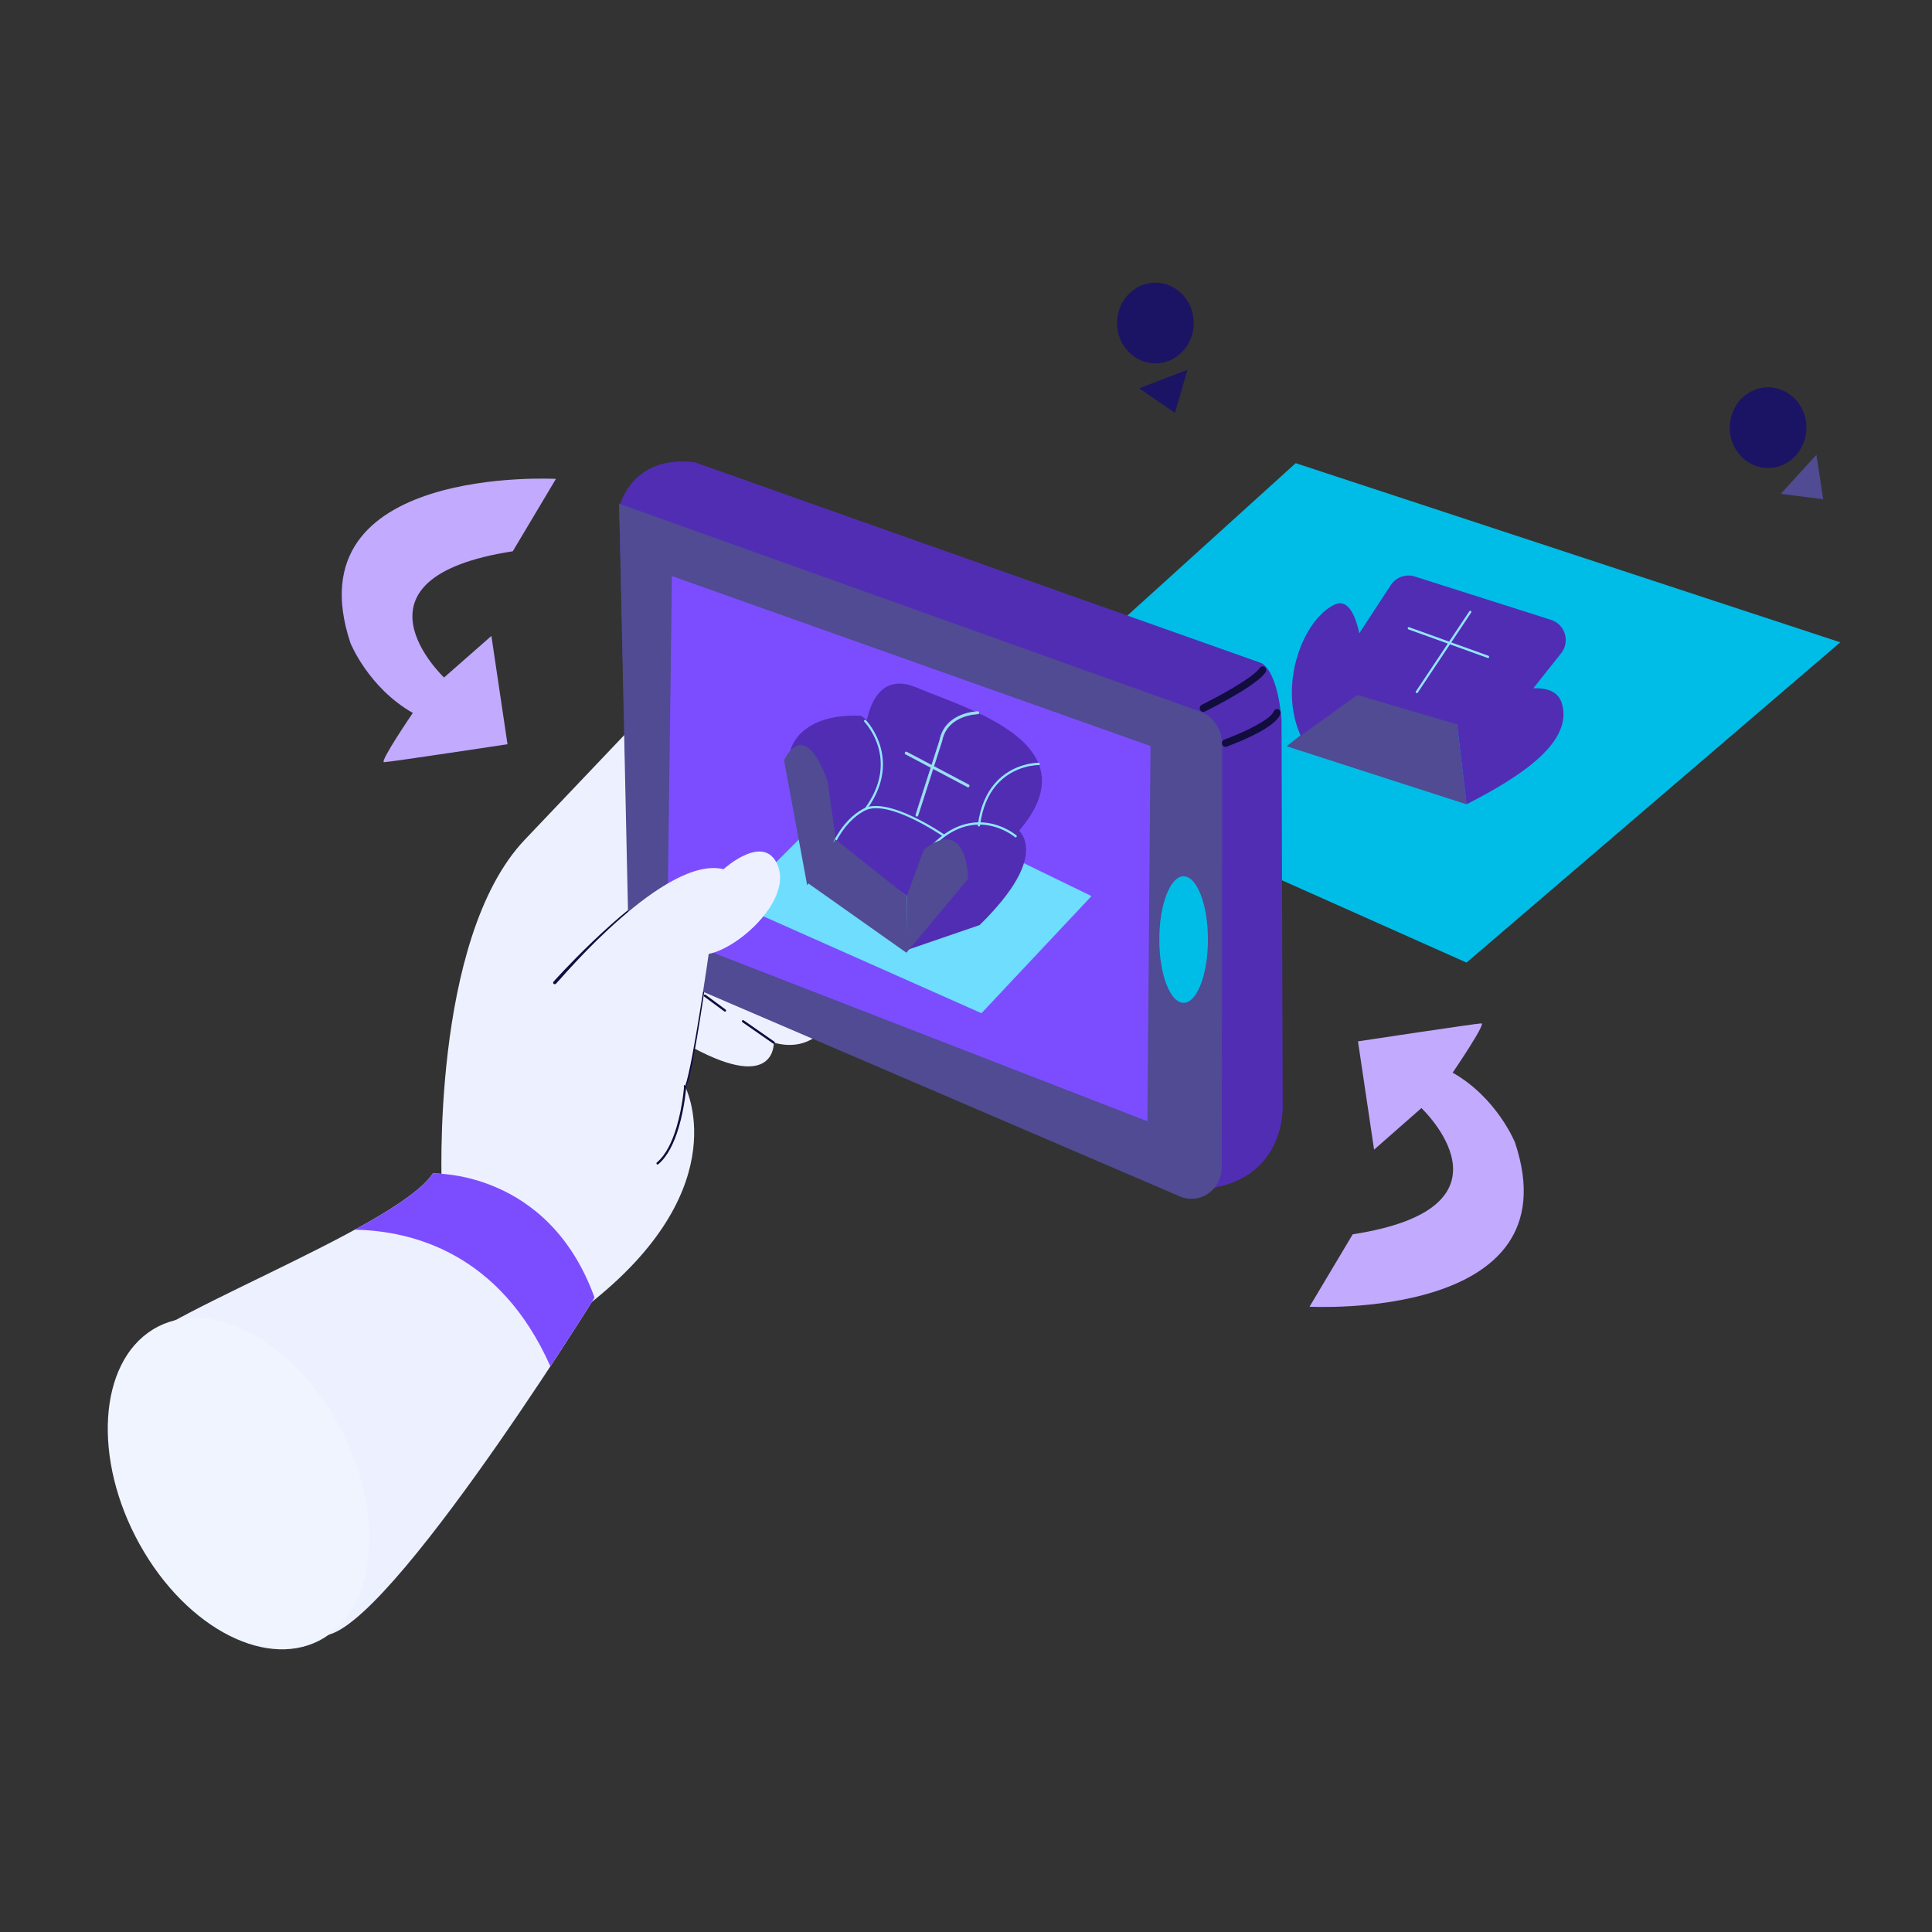
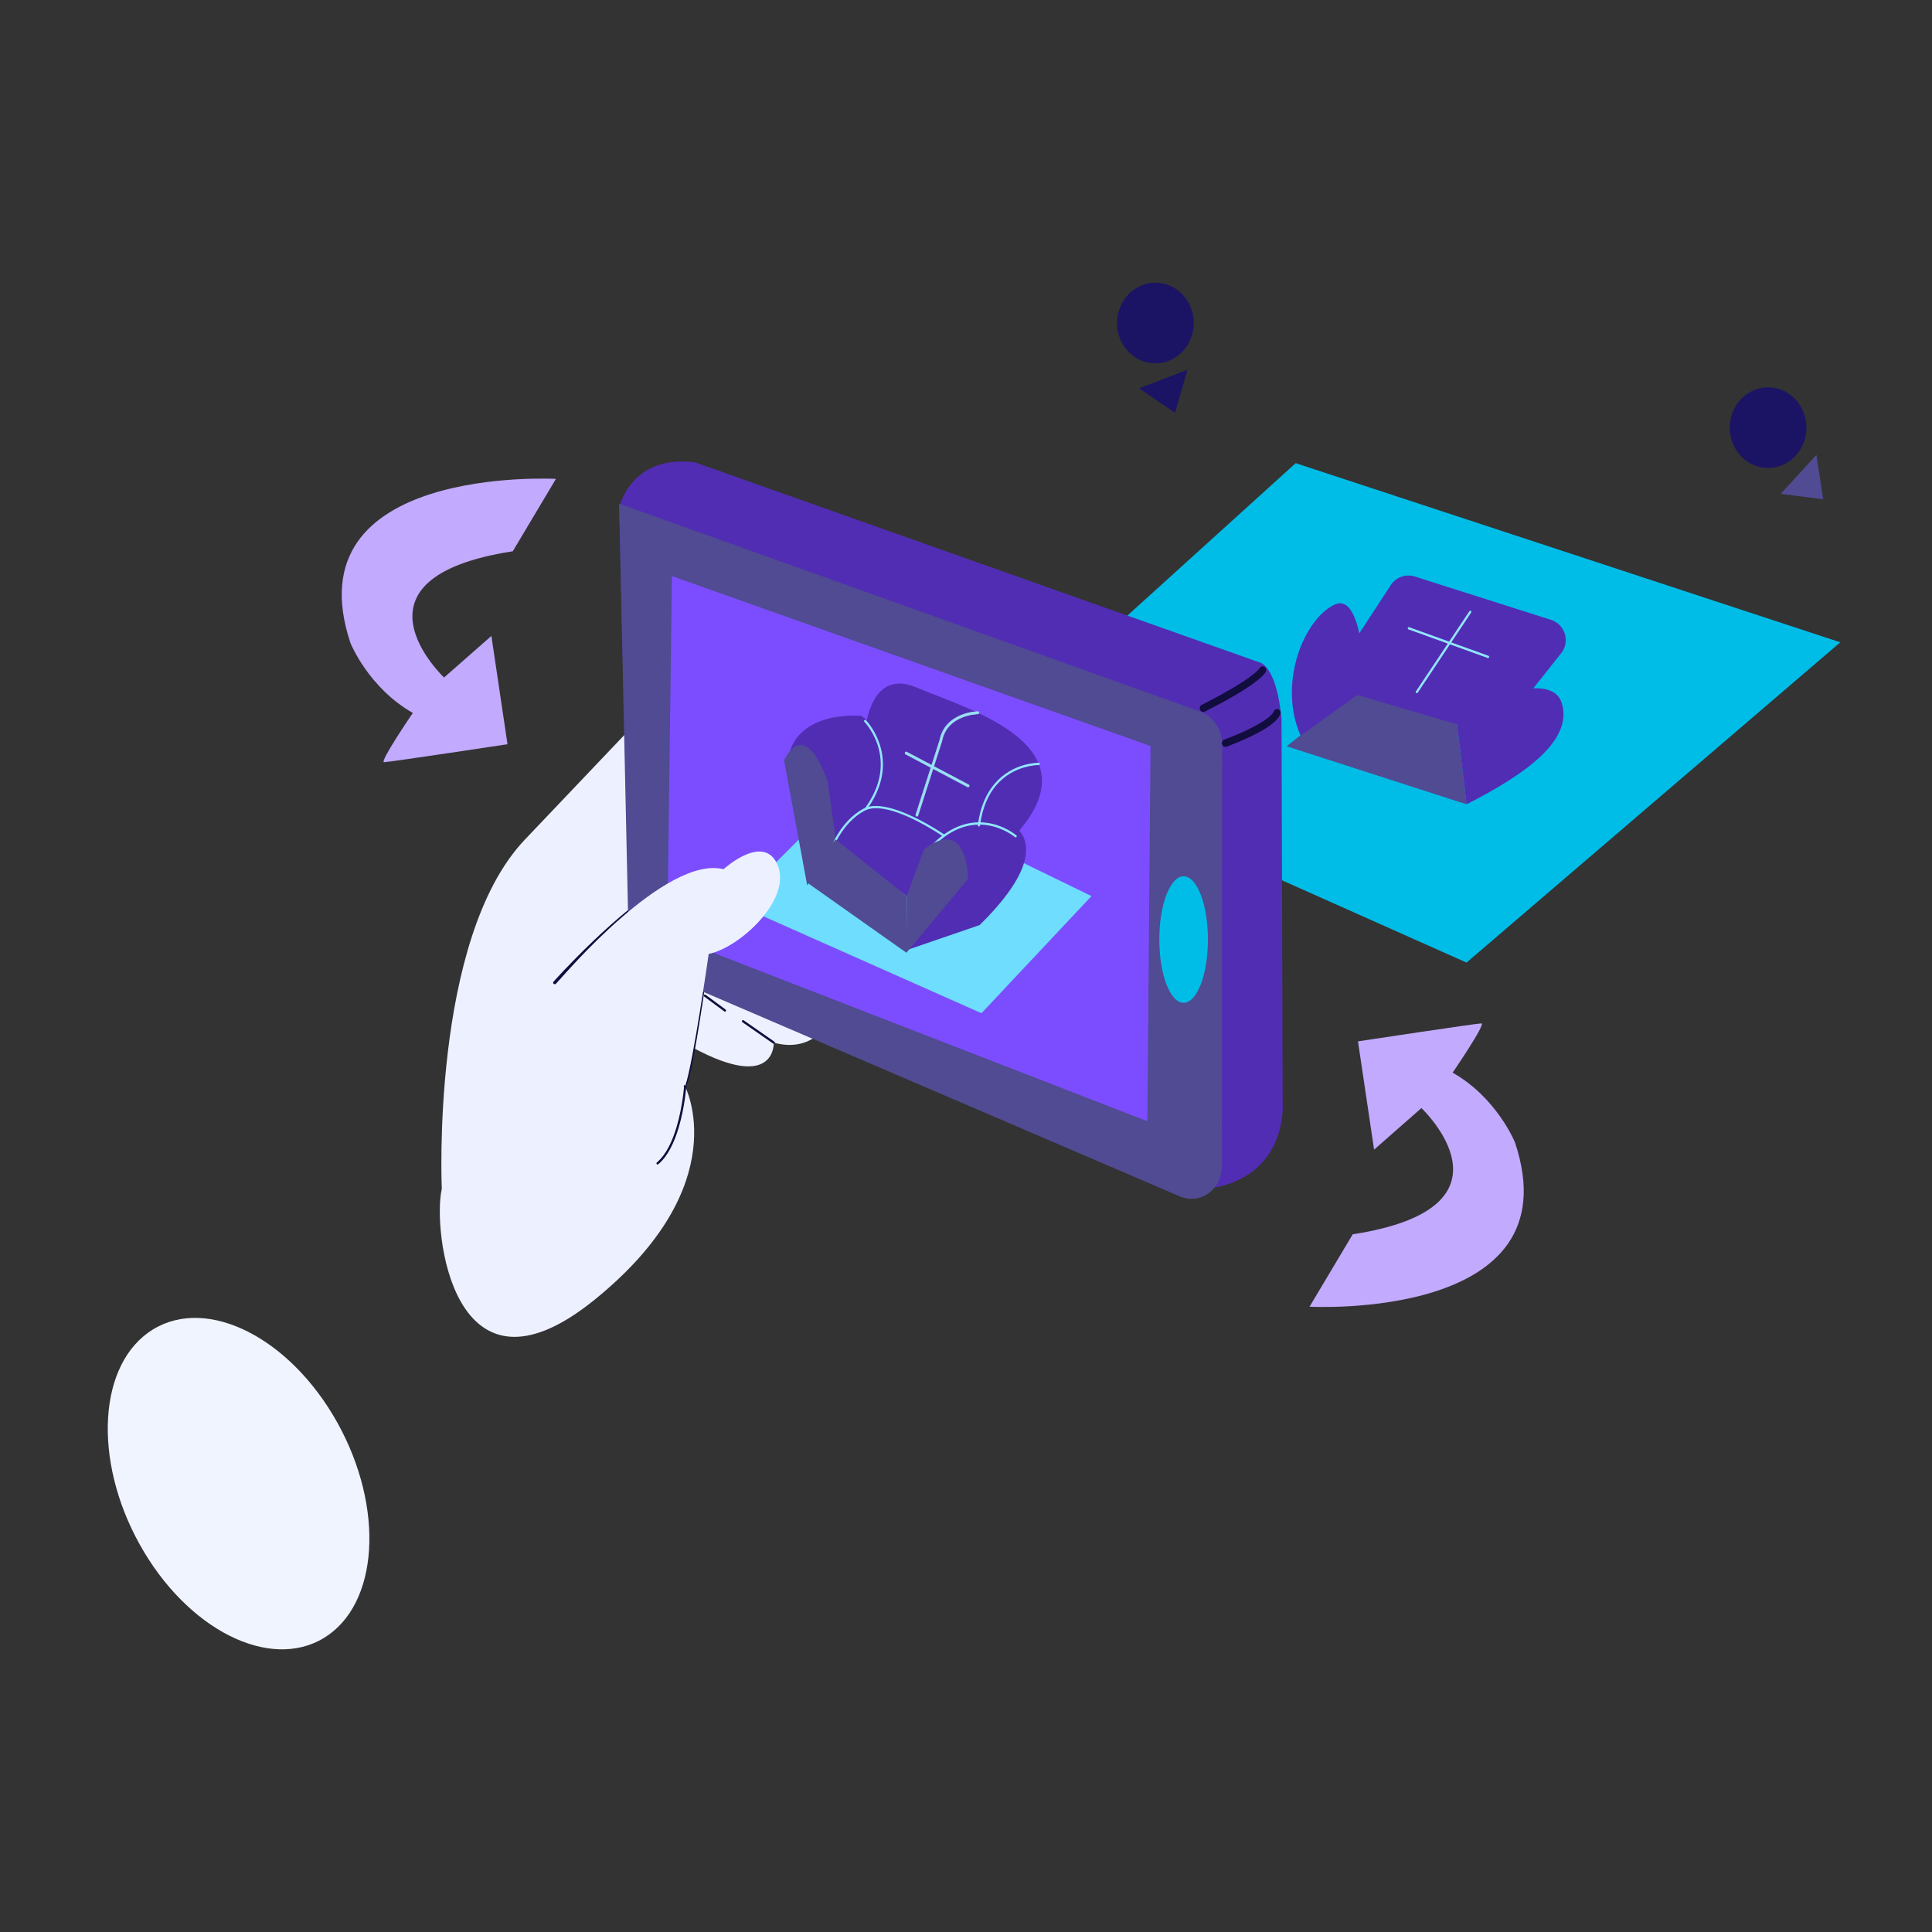
<svg xmlns="http://www.w3.org/2000/svg" xml:space="preserve" viewBox="0 0 3000 3000" fill-rule="evenodd" clip-rule="evenodd" stroke-linecap="round" stroke-linejoin="round" stroke-miterlimit="1.5" id="HumanusingVirtualReality">
  <rect x="0" y="0" width="3000" height="3000" fill="#333333" stroke="none" />
  <path d="M0 0h3000v3000H0z" fill="none" />
  <ellipse cx="1794.11" cy="501.581" rx="59.573" ry="62.665" fill="#1b1464" class="color24245b svgShape" />
  <path d="m1824.54 641.085 19.321-66.907-75.064 28.809 55.743 38.098ZM2719.28 607.783c29.529-15.209 65.242-2.339 79.701 28.723 14.459 31.062 2.224 68.629-27.305 83.838-29.53 15.209-65.243 2.339-79.702-28.723-14.459-31.062-2.224-68.628 27.306-83.838Z" fill="#1b1464" class="color24245b svgShape" />
  <path d="m2831.12 775.279-10.619-69.028-55.372 60.598 65.991 8.43Z" fill="#504b92" class="color292562 svgShape" />
-   <path d="M197.316 2108.6c0-50.341 417.105-198.788 474.679-286.357 0 0 179.264-6.882 251.231 192.696 0 0-347.327 559.502-429.675 522.798L197.316 2108.6Z" fill="#edf1ff" class="colorffc5a8 svgShape" />
  <path d="M686.032 1846.16s-17.721-388.076 128.884-542.289l229.574-241.488 4.681 391.706 54.372 64.59 181.726 71.83s-25.776 44.739-83.774 28.47c0 0 3.866 77.276-125.017 8.134 0 0-2.314 31.399-13.037 59.164 0 0 81.001 152.904-140.215 331.989-221.216 179.086-251.851-110.986-237.194-172.106" fill="#edf1ff" class="colorffc5a8 svgShape" />
  <path d="m1202.43 1617.48-47.722-33.172c-.784-.544-1.839-.318-2.356.507-.518.824-.303 1.934.481 2.478l47.722 33.172c.784.545 1.839.318 2.357-.506.518-.824.302-1.934-.482-2.479ZM1126.72 1567.66l-31.177-23.074c-.768-.569-1.829-.374-2.37.434-.54.808-.356 1.924.413 2.492l31.177 23.074c.768.568 1.829.374 2.369-.434.541-.808.356-1.924-.412-2.492ZM1062.31 1685.97s-2.159 32.077-11.814 64.33c-6.372 21.287-15.98 42.689-30.514 54.772-.737.613-.862 1.738-.28 2.513.582.775 1.652.907 2.389.294 15.015-12.482 25.067-34.514 31.65-56.505 9.777-32.664 11.961-65.151 11.961-65.151.067-.986-.639-1.841-1.576-1.911-.937-.07-1.75.673-1.816 1.658ZM863.365 1527.44s98.584-111.164 184.198-159.412c1.201-.677 1.583-2.129.853-3.243-.729-1.115-2.294-1.469-3.495-.793-86.193 48.574-185.485 160.447-185.485 160.447-.893 1.007-.738 2.495.347 3.323 1.085.829 2.689.684 3.582-.322Z" fill="#110d3e" class="color0e0e0e svgShape" />
  <path d="M1098.76 1480.36s-17.378 126.421-29.336 180.975c-2.064 9.419-3.955 16.67-5.571 20.698-.539 1.344-.949 2.281-1.399 2.639-.749.597-.897 1.719-.33 2.506.567.788 1.634.943 2.383.347.724-.577 1.612-1.94 2.479-4.1 1.663-4.144 3.629-11.597 5.753-21.287 11.977-54.642 29.387-181.266 29.387-181.266.135-.977-.51-1.885-1.44-2.026-.929-.142-1.792.536-1.926 1.514Z" fill="#110d3e" class="color0e0e0e svgShape" />
-   <path d="M550.972 1909.45c57.846-31.596 104.407-61.938 121.023-87.211 0 0 179.264-6.882 251.231 192.696 0 0-27.386 44.116-68.598 106.753-78.032-175.807-214.165-210.484-303.656-212.238Z" fill="#7c4dff" class="colorffde03 svgShape" />
  <path d="M237.406 2064.43c84.734-52.122 213.144 12.801 286.576 144.889 73.431 132.089 64.255 281.645-20.479 333.767-84.734 52.122-213.144-12.801-286.576-144.89-73.432-132.089-64.255-281.644 20.479-333.766Z" fill="#f0f4ff" class="colorf99184 svgShape" />
  <path d="m2277.21 1494.71 580.355-497.324-845.63-278.194-486.237 440.376 751.512 335.142Z" fill="#00bde7" class="color36c4fe svgShape" />
  <path d="m2110.89 1068.66 149.513 38.293 16.805 141.992-279.245-90.142 112.927-90.143Z" fill="#504b92" class="color292562 svgShape" />
  <path d="m2110.89 1080.11 211.562 62.275 101.679-128.017a32.943 32.943 0 0 0-15.805-51.883l-211.219-67.228c-14.111-4.492-29.485.985-37.579 13.385L2055.08 1068.66l55.81 11.45Z" fill="#512db3" class="color6b50c3 svgShape" />
  <path d="m2250.18 996.294-62.034-22.36c-.888-.32-1.856.178-2.16 1.113-.305.934.169 1.952 1.057 2.272l61.103 22.024-49.495 74.191c-.54.809-.354 1.924.415 2.492.769.567 1.83.372 2.369-.437l50.061-75.039 58.647 21.139c.889.321 1.856-.178 2.16-1.112.305-.935-.169-1.952-1.057-2.272l-57.716-20.804 30.894-46.308c.539-.809.353-1.924-.415-2.492-.769-.567-1.83-.372-2.369.437l-31.46 47.156Z" fill="#91e6ff" class="colora3e1dc svgShape" />
  <path d="m2277.21 1248.94-16.805-141.992s146.315-74.996 164.718-15.081c18.404 59.914-62.335 113.352-147.913 157.073ZM2019.62 1142.38l99.619-71.561s-.136-154.95-47.719-131.615c-47.583 23.334-87.435 122.998-51.9 203.176Z" fill="#512db3" class="color6b50c3 svgShape" />
  <path d="m2100.49 1916.61-67.056 112.428s411.584 22.642 319.093-254.903c0 0-27.922-69.461-96.872-108.515 0 0 52.281-76.512 44.704-76.512-7.577 0-191.694 27.895-191.694 27.895l25.003 168.168 73.496-64.557s163.837 154.285-106.674 195.996ZM796.22 856.03l67.056-112.429s-411.584-22.642-319.093 254.904c0 0 27.923 69.461 96.872 108.514 0 0-52.28 76.512-44.704 76.512 7.577 0 191.695-27.895 191.695-27.895l-25.004-168.168-73.495 64.558S525.709 897.741 796.22 856.03Z" fill="#c2aaff" class="colorfc7be0 svgShape" />
  <path d="M961.504 788.149s17.526-82.846 117.757-70.185l878.695 311.387s24.796 7.396 31.992 87.417l1.816 596.282s10.965 146.779-169.965 133.946l-843.587-356.971-16.708-701.876Z" fill="#512db3" class="color6b50c3 svgShape" />
  <path d="M1832.27 1857.86c14.533 6.238 31.064 4.46 44.097-4.743 13.032-9.203 20.857-24.623 20.871-41.135l.592-656.1c.021-23.18-14.002-43.797-34.865-51.261L961.37 782.095l15.441 708.578 855.459 367.187Z" fill="#504b92" class="color292562 svgShape" />
  <path d="m1904.66 1159.41.001-.001s35.504-12.748 59.915-27.901c11.513-7.146 20.5-15.116 23.488-22.347 1.217-2.943-.065-6.367-2.864-7.647-2.798-1.279-6.053.069-7.27 3.013-2.35 5.686-9.917 11.351-18.97 16.971-23.571 14.63-57.865 26.909-57.865 26.909v.001c-2.889 1.035-4.432 4.338-3.447 7.376.984 3.038 4.124 4.661 7.012 3.626ZM1870.76 1104.95s38.415-18.881 66.509-37.452c12.664-8.372 23.231-16.82 27.87-23.485 1.803-2.59 1.268-6.227-1.194-8.123-2.462-1.896-5.92-1.333-7.722 1.257-4.102 5.893-13.637 13.107-24.834 20.509-27.583 18.234-65.306 36.762-65.306 36.762-2.764 1.359-3.959 4.817-2.667 7.726 1.291 2.908 4.579 4.164 7.344 2.806Z" fill="#110d3e" class="color0e0e0e svgShape" />
  <path d="m1043.4 894.527 743.105 263.941-4.825 582.635-745.518-289.307 7.238-557.269Z" fill="#7c4dff" class="colorffde03 svgShape" />
  <path d="m1330.28 1214.1-189.581 188.909 383.309 170.311 170.853-181.894L1330.28 1214.1Z" fill="#6eddfe" class="color6eb6fe svgShape" />
  <path d="M1227.33 1165.4s11.323-57.633 109.226-54.095c0 0 67.262 36.708 45.589 135.609l-82.069 60.957-72.746-142.471Z" fill="#512db3" class="color6b50c3 svgShape" />
  <path d="m1298.06 1305.63-44.644 69.051-35.906-193.828s29.611-71.098 67.591 31.825l12.959 92.952Z" fill="#504b92" class="color292562 svgShape" />
  <path d="m1379.28 1240.6 123.964 72.123-95.227 78.694-113.838-83.549 85.101-67.268Z" fill="#512db3" class="color6b50c3 svgShape" />
  <path d="M1462.03 1307.87s60.252-41.543 93.577-33.712c33.325 7.832 78.647 51.327-34.47 162.3l-113.116 38.822 54.009-167.41Z" fill="#512db3" class="color6b50c3 svgShape" />
  <path d="M1341.54 1156.93s-.567-124.04 81.749-89.313c82.315 34.727 287.001 91.046 146.944 235.773l-34.59 20.686-145.461-50.899-48.642-116.247Z" fill="#512db3" class="color6b50c3 svgShape" />
  <path d="M1612.93 1184.43s-40.127-.802-68.579 32.631c-12.147 14.273-22.187 34.793-26.003 64.33-.126.979.526 1.881 1.456 2.014.931.133 1.788-.553 1.915-1.532 3.701-28.651 13.384-48.581 25.166-62.426 27.381-32.174 65.982-31.44 65.982-31.44.939.018 1.715-.768 1.732-1.755.018-.988-.73-1.804-1.669-1.822Z" fill="#91e6ff" class="colora3e1dc svgShape" />
  <path d="M1578.16 1297.13s-31.126-26.653-73.122-18.778c-17.929 3.362-37.86 13.008-58.175 33.791a1.856 1.856 0 0 0-.034 2.529 1.642 1.642 0 0 0 2.405.036c19.706-20.16 39.01-29.573 56.401-32.834 40.415-7.578 70.378 18.031 70.378 18.031.729.624 1.8.508 2.393-.259.593-.766.482-1.893-.246-2.516ZM1344.62 1118.33s28.783 29.422 26.227 74.213c-1.09 19.122-7.883 41.067-25.146 64.706-.572.784-1.639.931-2.384.329-.745-.602-.885-1.725-.313-2.508 16.745-22.931 23.39-44.193 24.448-62.741 2.459-43.105-25.204-71.434-25.204-71.434a1.856 1.856 0 0 1-.033-2.53 1.642 1.642 0 0 1 2.405-.035Z" fill="#91e6ff" class="colora3e1dc svgShape" />
  <path d="M1465.61 1295.44s-87.21-60.252-125.079-39.596c-16.167 8.819-32.468 24.264-45.988 50.462-.449.868-.143 1.954.683 2.426.825.471 1.858.149 2.306-.719 13.114-25.412 28.883-40.439 44.565-48.992 36.444-19.879 122.249 39.74 122.249 39.74.872.368 1.862-.078 2.211-.995.349-.918-.075-1.959-.947-2.326Z" fill="#91e6ff" class="colora3e1dc svgShape" />
  <path d="m1446.79 1188.39-38.94-20.58c-.839-.444-1.861-.088-2.283.795-.421.883-.083 1.958.756 2.402l39.367 20.806-23.543 73.283c-.3.936.177 1.951 1.067 2.267.89.316 1.855-.186 2.156-1.122l23.389-72.806 53.727 28.396c.84.443 1.862.087 2.284-.796.421-.882.083-1.958-.757-2.401l-54.154-28.622 12.643-39.354c.022-.069.04-.14.054-.213 4.027-20.623 17.936-31.058 30.806-36.369 13.009-5.368 24.999-5.533 24.999-5.533.939-.012 1.691-.823 1.679-1.811-.011-.988-.782-1.779-1.721-1.767 0 0-12.567.156-26.199 5.781-13.75 5.673-28.542 16.878-32.876 38.879l-12.454 38.765Z" fill="#91e6ff" stroke="#a3d3e1" stroke-width="1px" class="colora3e1dc svgShape colorStrokea3e1dc svgStroke" />
  <path d="m1408.02 1391.42-.591 88.029 95.818-114.786s0-98.856-68.67-45.436l-26.557 72.193Z" fill="#504b92" class="color292562 svgShape" />
  <path d="m1297.3 1303.39 110.72 88.03-.482 88.029-155.007-109.554 44.769-66.505Z" fill="#504b92" class="color292562 svgShape" />
  <path d="M871.658 1518.68s161.973-191.359 251.827-168.973c0 0 63.689-58.169 84.512-5.192 20.824 52.977-59.615 127.158-107.537 136.71 0 0-24.631 172.541-36.454 204.876L871.658 1518.68Z" fill="#edf1ff" class="colorffc5a8 svgShape" />
  <ellipse cx="1837.91" cy="1458.95" rx="37.751" ry="98.218" fill="#00bde7" class="color36c4fe svgShape" />
</svg>